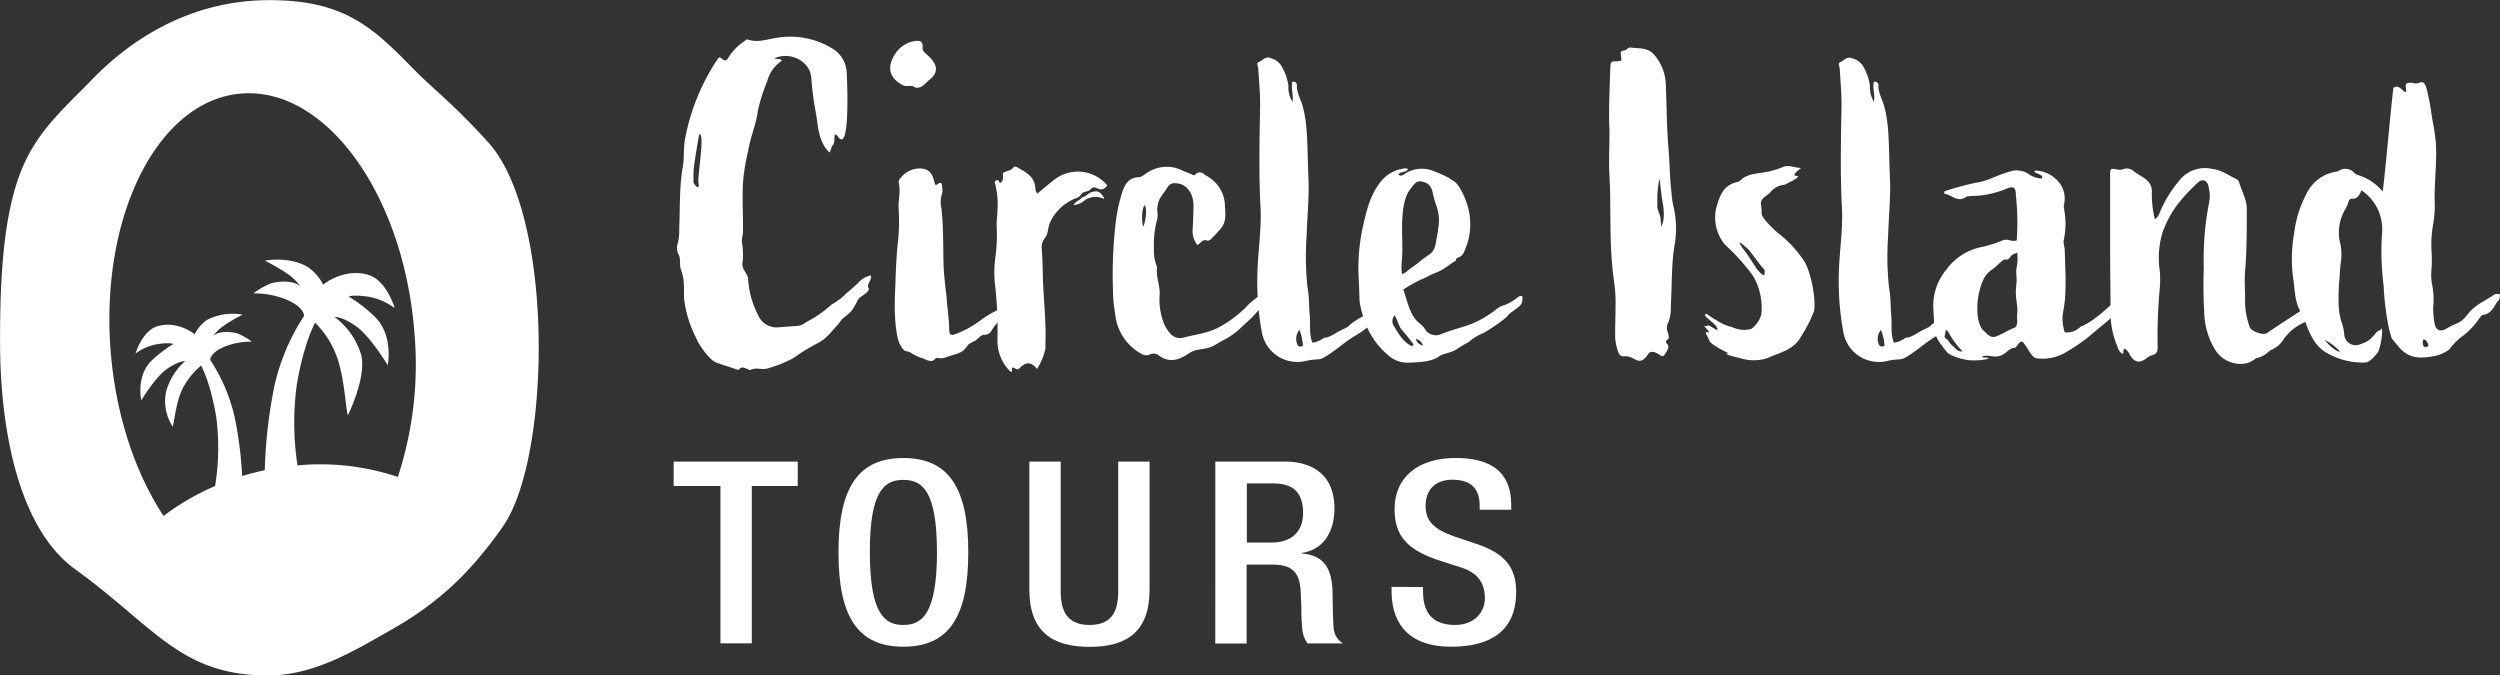
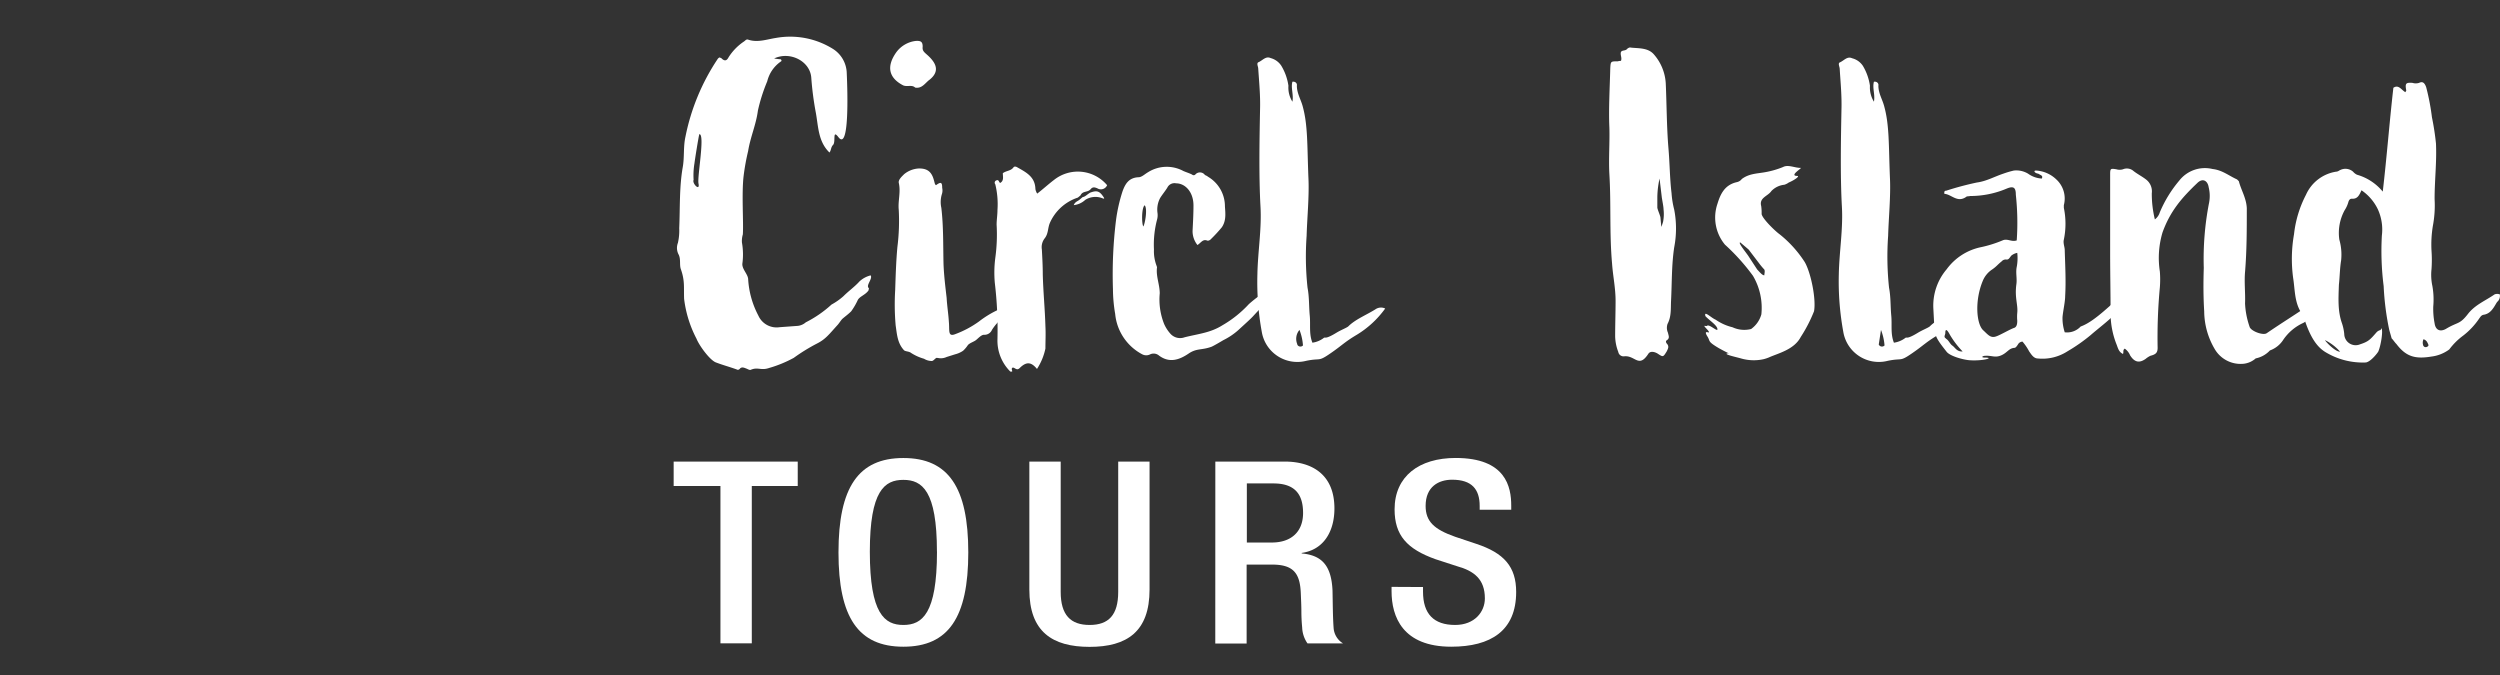
<svg xmlns="http://www.w3.org/2000/svg" id="Layer_1" data-name="Layer 1" viewBox="0 0 471.27 127.28">
  <rect x="0" y="0" width="471.27" height="127.28" fill="#333333" stroke="none" />
  <defs>
    <style>.cls-1{fill:#fff;}</style>
  </defs>
  <path class="cls-1" d="M171.39,27.31a5.57,5.57,0,0,1,2.6,4.61c.16,3.43.5,14.81-1.59,12-1.18-1.51-.42.92-1,1.5-.42.42-.33,1-.67,1.42-2.17-2.09-2.09-5-2.59-7.61a58.32,58.32,0,0,1-.84-6.53c-.25-3.09-4-5-7-3.59a11,11,0,0,0,1.26.16c.17.17.17.34,0,.42A6.37,6.37,0,0,0,159,33.42a32.2,32.2,0,0,0-1.76,5.52c-.33,2.6-1.42,5-1.84,7.62a42.46,42.46,0,0,0-.84,4.6c-.42,3.35,0,8.87-.16,11.13a4.31,4.31,0,0,0-.17,1.51,12.84,12.84,0,0,1,.08,4c-.08,1,1,1.93,1.09,2.85a16.82,16.82,0,0,0,1.93,6.94,3.76,3.76,0,0,0,4,2.18l3.43-.25a2.75,2.75,0,0,0,1.51-.67,21.6,21.6,0,0,0,4.85-3.35,11.76,11.76,0,0,0,2.26-1.59c1-1,2-1.67,3-2.76A4.79,4.79,0,0,1,178.5,70c.42.67-1,1.92-.33,2.42a3.53,3.53,0,0,1-.08.42c-.59.84-1.59,1.09-2,1.76a12.61,12.61,0,0,1-1.26,2.17c-.5.51-1.09.93-1.67,1.43-.25.25-.5.67-.84,1.08-1.75,1.93-2.34,2.77-4,3.6A34.64,34.64,0,0,0,164,85.55a22.88,22.88,0,0,1-4.69,1.92c-1.5.51-2.09-.25-3.43.34-.25.08-.59-.17-.84-.25-.42-.17-.84-.34-1.17,0a.58.58,0,0,1-.42.25c-1.59-.59-2.67-.84-4.18-1.42-1.17-.51-3.1-3.18-3.6-4.44a21.86,21.86,0,0,1-2.34-7.53c-.08-2.17.16-3.35-.59-5.52-.33-.84,0-1.84-.41-2.76a2.67,2.67,0,0,1-.17-2.26,10.33,10.33,0,0,0,.25-2.76c.17-3.85,0-7.78.67-11.55.33-1.92.08-3.76.5-5.69a40.63,40.63,0,0,1,6.11-14.72.92.92,0,0,1,.33-.25c.09.08.25.08.34.16.58.59,1,.5,1.34-.16a10,10,0,0,1,2.92-3c.26-.16.42-.5.84-.33,1.76.58,3.52-.09,5.19-.34A15.24,15.24,0,0,1,171.39,27.31Zm-26.1,21.51a13.82,13.82,0,0,0-.17,3.18c-.33.67,1.25,2.26.92.67-.25-1.26,1.26-9.29.17-9.29C146.12,43.38,145.29,48.65,145.29,48.82Z" transform="translate(-14.37 -18.09)" />
  <path class="cls-1" d="M188.3,26.9c-.09.75.25,1,.92,1.59,1.76,1.59,2.26,3.09.42,4.6-.84.58-1.43,1.76-2.76,1.51-.59-.59-1.51-.09-2.26-.42-2.76-1.43-3.18-3.6-1.26-6.28a5.33,5.33,0,0,1,3.6-2.09C188,25.73,188.3,26,188.3,26.9Zm2.17,25.35c.09.25.09.58.34.75.92-.67,1.17-.58,1.17.5a2.26,2.26,0,0,1-.08,1.26,5.09,5.09,0,0,0-.08,2.51c.41,3.51.33,7,.41,10.54.08,2.18.34,4.27.59,6.44.08,1.51.33,3,.42,4.52.16,1.68-.26,2.93,1.33,2.26a18.8,18.8,0,0,0,4.35-2.34,18.69,18.69,0,0,1,3.19-2,4.63,4.63,0,0,0,1.25-.84c.75-.58,1.59-1.17,2.68-.33a9.34,9.34,0,0,1-2,2,9.42,9.42,0,0,0-2.68,2.76,1.53,1.53,0,0,1-1.5.92c-.51,0-1.09.67-1.51,1s-1.09.5-1.51.92a5.78,5.78,0,0,1-.92,1.09,4.72,4.72,0,0,1-1.5.67l-1.59.5a2.67,2.67,0,0,1-1.17.25c-.25,0-.51-.08-.76-.08-.33.17-.5.5-.83.59a2.8,2.8,0,0,1-1.51-.42,9,9,0,0,1-2.43-1.09c-.41-.33-1-.25-1.33-.5-1.26-1.34-1.34-3-1.59-4.69a45.11,45.11,0,0,1-.09-6.69c.09-2.68.17-5.44.42-8.12a39.34,39.34,0,0,0,.25-7c-.17-1.67.42-3.34,0-5.1-.08-.59.59-1.17,1-1.59a4.74,4.74,0,0,1,2.76-1.09C189.3,49.82,190.06,50.57,190.47,52.25Z" transform="translate(-14.37 -18.09)" />
  <path class="cls-1" d="M209.55,53.67a1.65,1.65,0,0,0,.17.59c0,.08.09.16.17.33,1.09-.84,2.09-1.76,3.18-2.59a7.22,7.22,0,0,1,10,1,1.27,1.27,0,0,1-1.84.59c-.59-.25-.92-.25-1.26.16-.58.67-1.5.26-1.92,1.18l-.5.41a8.73,8.73,0,0,0-5.27,4.77c-.42,1-.26,1.93-.93,2.85a2.71,2.71,0,0,0-.58,2.17c.08,1.51.17,3.1.17,4.61.08,3.34.41,6.61.5,9.87.08,1.42,0,2.76,0,4.18a11.25,11.25,0,0,1-1.59,3.85c-1.09-1.34-2-1.42-3.26-.17-.59.59-.92-.16-1.34-.08-.34.25,0,.5-.09.75h-.33a8.2,8.2,0,0,1-2.43-6.1,74.74,74.74,0,0,0-.5-10.63,21.64,21.64,0,0,1,.09-4.69,32.11,32.11,0,0,0,.25-6.27c0-.92.16-1.84.16-2.76a15.77,15.77,0,0,0-.41-4.86.46.46,0,0,1,.25-.75c.42-.17.42.34.66.5.76-.41.51-1.17.51-1.84.67-.5,1.5-.41,2-1.09.17-.25.51-.16.76,0C207.8,50.57,209.47,51.41,209.55,53.67Zm13,1.76c-.08.08-.25.17-.25.08a3.59,3.59,0,0,0-3.34.25,3.79,3.79,0,0,1-2.18,1c.25-.67.84-.76,1.17-1.09l.5-.42c.51-.08.84-.5,1.42-.84C221.19,53.92,221.69,54.09,222.52,55.43Z" transform="translate(-14.37 -18.09)" />
  <path class="cls-1" d="M239.09,51a.44.44,0,0,0,.67-.08,1.16,1.16,0,0,1,1.76.17,2.19,2.19,0,0,1,.59.33A6.46,6.46,0,0,1,245.28,57c.09,1.34.26,2.68-.58,3.93a28.35,28.35,0,0,1-2.17,2.34c-.09.09-.42.25-.59.17-.84-.33-1.17.42-1.84.84a4.18,4.18,0,0,1-.92-2.68c.08-1.59.17-3.18.17-4.77,0-2.59-1.59-4.18-3.27-4.18a1.5,1.5,0,0,0-1.67.83c-.42.67-.92,1.26-1.34,1.93a4.65,4.65,0,0,0-.5,2.84,3.17,3.17,0,0,1-.09,1.26,18.42,18.42,0,0,0-.58,5.6,7.74,7.74,0,0,0,.5,3.1c0,.08.08.17.08.25-.24,1.67.51,3.26.51,4.94a12.46,12.46,0,0,0,.83,5.77A7,7,0,0,0,235,81a2.45,2.45,0,0,0,2.68.67c2.68-.67,4.86-.84,7.12-2.26a21.17,21.17,0,0,0,5-4A26,26,0,0,1,252,73.67a2.82,2.82,0,0,1,2.34-.59c-.33,1.43-1.42,2.18-2.42,3.18l-1.17,1.26c-.51.58-1.26,1.25-3,2.84A12.54,12.54,0,0,1,245,82.2c-.42.25-1.84,1.09-2.26,1.26-1.84.67-2.76.25-4.26,1.25-1.84,1.26-3.69,1.84-5.61.42a1.56,1.56,0,0,0-1.67-.25,1.61,1.61,0,0,1-1.51,0,9.63,9.63,0,0,1-5.1-7.61,28.59,28.59,0,0,1-.42-4.69,83.62,83.62,0,0,1,.58-13A30.07,30.07,0,0,1,226,54.09c.5-1.34,1.17-2.51,3-2.59.59,0,1.17-.59,1.76-.93a6.6,6.6,0,0,1,6.69-.24C238,50.57,238.59,50.74,239.09,51Zm-9.2,9.79c.33-.5.84-3.43.25-4C229.56,57.27,229.56,60.2,229.89,60.78Z" transform="translate(-14.37 -18.09)" />
  <path class="cls-1" d="M255.91,30.49a10.09,10.09,0,0,1,1.34,3.77,5,5,0,0,0,.75,3c.26-1.34-.33-2.59,0-3.76.59-.09.93.33.84.75,0,1.42.75,2.59,1.09,3.85,1,3.6.84,7.36,1.09,13.55.17,3.35-.25,7.62-.34,10.88a55.22,55.22,0,0,0,.17,9.79c.34,1.76.25,3.51.42,5.27s-.17,3.43.5,5.1a4.54,4.54,0,0,0,2.17-.92c.26-.16.26.34,2.43-1,.84-.5,1.93-.92,2.18-1.17,1.34-1.34,3.51-2.18,5.19-3.26a1.82,1.82,0,0,1,1.75-.09,18.22,18.22,0,0,1-5.44,5c-2.25,1.34-2.76,2-4.85,3.43-2.43,1.68-1.75.84-4.6,1.43a6.79,6.79,0,0,1-8.37-5.44,52.1,52.1,0,0,1-.83-10.88c.08-4.27.83-8.54.58-12.8-.33-5.94-.17-13.39-.08-18.24.08-2.6-.17-5.11-.34-7.7,0-.42-.41-1.09.09-1.25.75-.34,1.34-1.18,2.25-.76A3.45,3.45,0,0,1,255.91,30.49Zm3,52.55a.66.66,0,0,0,1.08.17,9.92,9.92,0,0,0-.66-2.93A2.61,2.61,0,0,0,258.93,83Z" transform="translate(-14.37 -18.09)" />
-   <path class="cls-1" d="M279.76,50c-.17.58-1.59.42-1.76,1,.34.34.76.17,1.09-.08a5.85,5.85,0,0,1,5.53-.58c.41.16.91.33,1.25.5a17.32,17.32,0,0,1,1.67.83l.92.59c1.17.75,2.76,4.18,3,6.86a11.89,11.89,0,0,1-.66,5.35c-.34.84-.51,1.85-1.6,2.18-.33.08-.33.34-.41.59-1.34.75-2,1.59-3.94,2.34-.92.33-1.67.84-2.5,1.17a23.73,23.73,0,0,0-3.44,1.93c.67,1.92,1,3.76,2.09,5.35.68.92,1.26,1.09,1.93,2a2.38,2.38,0,0,0,3.18,1c4.18-1.59,5.6-1.34,9.37-3.93,1.26-.84,1.26-1.17,2.76-1.59a10.37,10.37,0,0,0,2.09-1.26c.25-.16.51-.5,1-.33.25,1.84-.84,2-1.76,2.84a3.63,3.63,0,0,0-1.17,1.09,34.28,34.28,0,0,1-4.35,3,9.26,9.26,0,0,0-2.76,1.68c-.42.25-1.68.92-2.1,1.25-1.33.92-2.75.92-3.43,1.42-1.58,1.18-4.09,1.18-6,1.26A5.42,5.42,0,0,1,276,85a14.62,14.62,0,0,1-4.35-6.27,5.14,5.14,0,0,1-.26-.84,15.35,15.35,0,0,1-.75-3.26c0-.67-.08-3-.17-4.44a36.56,36.56,0,0,1,.76-9.11c.67-3,1.33-6,3.26-8.54a6.75,6.75,0,0,1,4-2.59C278.76,49.91,279.59,49.65,279.76,50Zm-2.59,29.62c.92,1.51,1.75,3,3.43,3.76a1,1,0,0,1,.25-.33,29.06,29.06,0,0,0-2-2.51c-.84-.84-.92-2-1.59-3A1.64,1.64,0,0,0,277.17,79.61Zm2.93-25.69c-.93,1.17-1.26,3.43-1.34,4.86-.26,2.92.16,6-.17,8.86a8.85,8.85,0,0,0,.08,2.1c.59-.09,1.43-1,1.76-1.18,1.26-.83,2.18-1.75,3.26-2.42,1.42-.92,1.26-2.18,1.68-4.1.08-.25.08-.92.16-1.17a8.27,8.27,0,0,0-.25-3.6,20.09,20.09,0,0,1-.83-2.85,2.82,2.82,0,0,0-1-1.75C281.6,51.83,281.27,52.33,280.1,53.92Zm2.51,29.29A1.68,1.68,0,0,0,281.27,82,1.64,1.64,0,0,0,282.61,83.21Z" transform="translate(-14.37 -18.09)" />
  <path class="cls-1" d="M326.12,28.32a9.06,9.06,0,0,1,2.26,5.52c.17,3.68.17,8.2.5,12.13.25,2.85.25,5.69.59,8.54a17,17,0,0,0,.5,3.09,18.74,18.74,0,0,1,0,7.12c-.5,3.34-.42,6.69-.59,10-.08,1.51.09,3-.67,4.44a2.28,2.28,0,0,0,.09,1.67c.08.5.42,1-.25,1.42-.25.17-.09.5.08.67.42.5.17.92-.08,1.43-.67,1.08-.67,1.08-1.68.41-.67-.41-1.42-.5-1.76,0-1.84,2.85-2.5.25-4.59.5a1,1,0,0,1-1.09-.83,8.59,8.59,0,0,1-.59-2.93c0-2.26.08-4.52.08-6.69,0-2.43-.5-4.69-.66-7-.51-5.69-.17-11.3-.51-16.9-.16-2.93.09-5.94,0-8.79-.16-3.43.09-7.78.17-11.21.08-1.26.08-1.26,1.42-1.26a1.72,1.72,0,0,1,.59-.08c.25-.58-.17-1.09,0-1.67.25-.42.84-.17,1.17-.59.17-.17.5-.33.67-.25C323.27,27.23,325,27.06,326.12,28.32Zm1.09,23.43a17.23,17.23,0,0,0-.42,3.51v1.93c0,.33.5,1.42.58,1.84l.17,1.84a9.32,9.32,0,0,0,.34-1,7.66,7.66,0,0,0,.08-2.34c0-.5-.25-1.67-.33-2.26Z" transform="translate(-14.37 -18.09)" />
  <path class="cls-1" d="M353.82,49.74c.33,0-2.26,1.51-.67,1.51.58,0-.42.75-1.59,1.25a2.78,2.78,0,0,1-.84.42,3.92,3.92,0,0,0-2.42,1.17c-.67,1-2.35,1.25-1.93,2.84a9.06,9.06,0,0,1,.08,1.51c.17.92,2.6,3.26,3.44,3.85a21.76,21.76,0,0,1,4.68,5.19c1.17,2,2.18,7,1.76,9.28a27.23,27.23,0,0,1-2.51,4.86c-1.26,2.42-4.35,3.09-6,3.85a7.23,7.23,0,0,1-1,.33,8.61,8.61,0,0,1-4.35-.17c-.92-.25-3.18-.75-2.51-.92.42-.08.83.34-1.59-1-2.26-1.34-1.51-1.26-2.18-2.26-.75-1.26.42-.5.34-.75-.09-.42-1.34-1.34-.67-1.17.33.08.25-.09.5-.09.67.09,1.84,1.26,1.76.67-.09-.75-1.59-1.67-2.26-2.42-.34-1.18,1.09.33,1.92.66a9.35,9.35,0,0,0,3.18,1.43,5.26,5.26,0,0,0,3.51.33,5.07,5.07,0,0,0,1.93-2.76,11.87,11.87,0,0,0-1.59-7.28,39,39,0,0,0-5.27-5.86,8,8,0,0,1-1.42-7.69c.58-1.93,1.42-3.6,3.68-4.1a1.58,1.58,0,0,0,.92-.59c1.34-1,2.76-1,4.27-1.26a16.38,16.38,0,0,0,3.51-1C351.47,49.07,352.65,49.74,353.82,49.74ZM342.44,63.8c-.59-.09,1.25,2.09,1.59,2.67l1.59,2.43c.42.42.92,1.09,1.34,1.09,0-.34.16-.76,0-1.09a12.6,12.6,0,0,1-.92-1.09L344,65.13Z" transform="translate(-14.37 -18.09)" />
-   <path class="cls-1" d="M365.53,30.49a10.09,10.09,0,0,1,1.34,3.77,5.12,5.12,0,0,0,.75,3c.26-1.34-.33-2.59,0-3.76.59-.09.93.33.84.75,0,1.42.76,2.59,1.09,3.85,1,3.6.84,7.36,1.09,13.55.17,3.35-.25,7.62-.34,10.88a55.22,55.22,0,0,0,.17,9.79c.34,1.76.25,3.51.42,5.27s-.17,3.43.5,5.1a4.62,4.62,0,0,0,2.18-.92c.25-.16.25.34,2.42-1,.84-.5,1.93-.92,2.18-1.17,1.34-1.34,3.51-2.18,5.19-3.26a1.82,1.82,0,0,1,1.75-.09,18.31,18.31,0,0,1-5.43,5c-2.26,1.34-2.77,2-4.86,3.43-2.43,1.68-1.75.84-4.6,1.43a6.79,6.79,0,0,1-8.37-5.44A52.78,52.78,0,0,1,361,69.82c.08-4.27.83-8.54.58-12.8-.33-5.94-.17-13.39-.08-18.24.08-2.6-.17-5.11-.33-7.7,0-.42-.42-1.09.08-1.25.75-.34,1.34-1.18,2.25-.76A3.45,3.45,0,0,1,365.53,30.49Zm3,52.55a.67.67,0,0,0,1.09.17,10.28,10.28,0,0,0-.67-2.93A2.61,2.61,0,0,0,368.55,83Z" transform="translate(-14.37 -18.09)" />
+   <path class="cls-1" d="M365.53,30.49a10.09,10.09,0,0,1,1.34,3.77,5.12,5.12,0,0,0,.75,3c.26-1.34-.33-2.59,0-3.76.59-.09.93.33.84.75,0,1.42.76,2.59,1.09,3.85,1,3.6.84,7.36,1.09,13.55.17,3.35-.25,7.62-.34,10.88a55.22,55.22,0,0,0,.17,9.79c.34,1.76.25,3.51.42,5.27s-.17,3.43.5,5.1a4.62,4.62,0,0,0,2.18-.92c.25-.16.25.34,2.42-1,.84-.5,1.93-.92,2.18-1.17,1.34-1.34,3.51-2.18,5.19-3.26a1.82,1.82,0,0,1,1.75-.09,18.31,18.31,0,0,1-5.43,5c-2.26,1.34-2.77,2-4.86,3.43-2.43,1.68-1.75.84-4.6,1.43a6.79,6.79,0,0,1-8.37-5.44A52.78,52.78,0,0,1,361,69.82c.08-4.27.83-8.54.58-12.8-.33-5.94-.17-13.39-.08-18.24.08-2.6-.17-5.11-.33-7.7,0-.42-.42-1.09.08-1.25.75-.34,1.34-1.18,2.25-.76A3.45,3.45,0,0,1,365.53,30.49Zm3,52.55a.67.67,0,0,0,1.09.17,10.28,10.28,0,0,0-.67-2.93Z" transform="translate(-14.37 -18.09)" />
  <path class="cls-1" d="M402,51.91a4.89,4.89,0,0,1,1.42,4.86v.5a14.71,14.71,0,0,1,0,6c-.17.67.17,1.34.17,2,.08,2.85.25,5.77.08,8.62,0,1.09-.42,2.93-.5,4a8.51,8.51,0,0,0,.42,2.84,3.49,3.49,0,0,0,3-1.09c2.84-1,6.19-4.77,7.61-5.6a5,5,0,0,1-1.42,3.51c-.83.92-3.35,2.85-4.27,3.68a32.29,32.29,0,0,1-4.43,3.1,8.69,8.69,0,0,1-5.52,1.34c-.84,0-1.26-.76-1.68-1.34a9.73,9.73,0,0,0-1.25-1.84,1,1,0,0,0-.84.5c-.16.25-.42.67-.67.67-1.09.08-1.34.92-2.51,1.42s-1.75,0-3,.08c-.5,0-.92.34-.08.34,1.92,0-.34.67-2.85.5-1.17-.08-3.68-.75-4.35-1.59-1.84-2.34-2.26-2.93-2.34-4.93l-.17-3.27a10.57,10.57,0,0,1,2.51-7.36,10.69,10.69,0,0,1,6.53-4.18,22.49,22.49,0,0,0,4-1.26c.92-.42,1.68.34,2.68,0a48.69,48.69,0,0,0-.17-8.62c0-1.34-.42-1.67-1.67-1.17a17.58,17.58,0,0,1-6.94,1.42c-.26.09-.59,0-.76.17-1.67,1.17-2.76-.5-4.1-.58-.08-.59.17-.59.34-.59A57.46,57.46,0,0,1,387,52.5c1.84-.25,3.26-1.09,5-1.67a17,17,0,0,1,2-.59,4.29,4.29,0,0,1,2.68.59,4.87,4.87,0,0,0,2.59.92c.25-.59-.17-.59-.67-.92-.67-.09-1-.59-.42-.59A6,6,0,0,1,402,51.91Zm-20.84,30c.59.33.76,1,1.26,1.34s.83,1.17,1.92,1.09a16.73,16.73,0,0,1-2.42-3.18c-.17-.34-.84-1.51-.84-.34C381.1,81.2,380.68,81.62,381.18,81.87Zm12.3-15.56c-.33.41-.42.67-.83.67a1,1,0,0,0-.92.33c-.84.67-.92.92-1.76,1.51a4.73,4.73,0,0,0-1.84,2.25c-1.51,3.69-1.17,8,.08,9.21.92.84,1.42,1.59,2.51,1.17.75-.25,2.59-1.34,3.35-1.59.5-.17.59-.75.59-1.34a8.4,8.4,0,0,1,0-1.51c.16-1.5-.51-2.84-.17-5.35.17-1.17-.17-2.17.08-3.35a8.89,8.89,0,0,0,.09-2.59A2.49,2.49,0,0,0,393.48,66.31Z" transform="translate(-14.37 -18.09)" />
  <path class="cls-1" d="M436.07,51.91l.34.34c.42,1.67,1.42,3.18,1.5,5.1,0,4,0,8-.33,12-.17,2,.08,4,0,5.94a15.38,15.38,0,0,0,.84,4.35c.16.84,2.59,1.76,3.26,1.25,2.93-2,5.27-3.43,8.2-5.43a.51.51,0,0,1,.75,0c-.42,1.08-.83,2.92-2.09,3.51a9.12,9.12,0,0,0-3.76,3.18,5,5,0,0,1-2.51,2,5,5,0,0,1-2.68,1.5,4.11,4.11,0,0,1-2.18,1,5.65,5.65,0,0,1-5.6-2.85,14.14,14.14,0,0,1-1.93-7c-.17-2.76-.17-5.43-.08-8.2a55.06,55.06,0,0,1,1-12.29,6.74,6.74,0,0,0-.08-2.93c-.17-1.17-1.09-1.84-2.17-.76-3,2.85-5.11,5.36-6.53,9.29a16.82,16.82,0,0,0-.5,7.36,19,19,0,0,1,0,3,100.59,100.59,0,0,0-.42,11.38c0,.92-.34,1.25-1.34,1.5a4.31,4.31,0,0,0-.92.59c-1.17.83-2.09.67-2.93-.67a2.92,2.92,0,0,0-1-1.26c-.42.25-.17.67-.34,1-.75-.34-.92-1-1.17-1.68a16,16,0,0,1-1.17-5.94c0-3.85-.08-7.61-.08-11.46V51c0-1.17.08-1.17,1.17-1a2.13,2.13,0,0,0,1.25,0,1.9,1.9,0,0,1,2,.34c.75.58,1.59,1,2.34,1.58a2.81,2.81,0,0,1,1.09,2.6,20.25,20.25,0,0,0,.58,4.93,2.59,2.59,0,0,0,.93-1.33,23.16,23.16,0,0,1,3.68-6,6.14,6.14,0,0,1,6.27-2.17C433.32,50.16,434.57,51.25,436.07,51.91Z" transform="translate(-14.37 -18.09)" />
  <path class="cls-1" d="M471.72,34.51a43,43,0,0,1,1.09,5.69,49.15,49.15,0,0,1,.76,4.94c.16,3.51-.26,6.94-.26,10.46a20.85,20.85,0,0,1-.33,5.1,21.66,21.66,0,0,0-.25,4.68,24.67,24.67,0,0,1,0,3.44,10,10,0,0,0,.16,3.17,14.51,14.51,0,0,1,.17,3.85,14.17,14.17,0,0,0,.25,3.18c.17,1.26,1,1.68,2.1,1.09,2.34-1.42,2.59-.75,4.26-2.93,1.34-1.67,3.26-2.42,4.94-3.59a1.33,1.33,0,0,1,1,0,1.56,1.56,0,0,1-.33,1.25,1.57,1.57,0,0,0-.34.42c-.58,1-1.17,2-2.42,2.17-.42.09-.59.42-.84.76a13.79,13.79,0,0,1-3,3.18,12.38,12.38,0,0,0-2.6,2.59,7.06,7.06,0,0,1-3.34,1.34c-3,.5-4.77.08-6.61-2.34-.34-.34-.59-.76-.92-1.09-.17-.67-.42-1.42-.5-1.84a51.37,51.37,0,0,1-1-8,52.37,52.37,0,0,1-.34-9.53,9.19,9.19,0,0,0-.75-4.94,9.06,9.06,0,0,0-3.09-3.6c-.42.92-.75,1.68-1.84,1.59-.42,0-.59.42-.67.76a5.7,5.7,0,0,1-.67,1.42,8.92,8.92,0,0,0-1,5.52,10.3,10.3,0,0,1,.34,3.93c-.25,1.51-.25,3.1-.42,4.6-.08,2.51-.25,4.94.59,7.28a9,9,0,0,1,.42,2,2.15,2.15,0,0,0,3,1.93c1.59-.51,1.92-.92,3.09-2.26a1.38,1.38,0,0,1,.75-.42l.17-.34c.34.42-.08,3.18-.58,4.36,0,.08-1.34,1.92-2.35,2.09a13.58,13.58,0,0,1-7.7-2c-1.33-.84-2.59-2.34-3.76-5.77a21.11,21.11,0,0,0-.92-1.93c-1.09-1.92-1-4.18-1.34-6.27a26.85,26.85,0,0,1,.17-8.2,21.11,21.11,0,0,1,2.26-7.45,7.48,7.48,0,0,1,5.69-4.35c.33,0,.58-.25.83-.34a2.19,2.19,0,0,1,2.35.34,2.24,2.24,0,0,0,.75.58,9.74,9.74,0,0,1,4.85,3.18c.76-6.52,1.26-13.05,2-19.57,1-.68,1.51.41,2.26.83.08-.17.17-.25.17-.33-.25-1.34-.09-1.51,1.17-1.43a2.05,2.05,0,0,0,1.25,0C471.14,33.34,471.47,33.84,471.72,34.51ZM455.49,84.38a9.13,9.13,0,0,0-2.85-2.18C453,82.79,454.74,84.46,455.49,84.38Zm15.65-1.26a.5.5,0,0,0,.75.34c.42-.17.25-.42.08-.76a1.17,1.17,0,0,0-.75-.66A1.56,1.56,0,0,0,471.14,83.12Z" transform="translate(-14.37 -18.09)" />
  <path class="cls-1" d="M150.18,109.7h-8.82v-4.6h23.39v4.6h-8.66v29.66h-5.91Z" transform="translate(-14.37 -18.09)" />
  <path class="cls-1" d="M172.43,122.23c0-12.24,3.73-17.8,12.23-17.8s12.24,5.56,12.24,17.8S193.17,140,184.66,140,172.43,134.46,172.43,122.23Zm18.56-.14c0-11.52-2.8-13.54-6.33-13.54s-6.32,2-6.32,13.54c0,11.75,2.8,13.81,6.32,13.81S191,133.84,191,122.09Z" transform="translate(-14.37 -18.09)" />
  <path class="cls-1" d="M214.32,105.1v24.57c0,4.36,1.87,6.23,5.45,6.23s5.39-1.87,5.39-6.23V105.1h5.91v24.13c0,7.92-4.25,10.8-11.3,10.8s-11.36-2.88-11.36-10.8V105.1Z" transform="translate(-14.37 -18.09)" />
  <path class="cls-1" d="M243.47,105.1h13.06c5.19,0,9.39,2.45,9.39,8.83,0,4.41-2.08,7.82-6.17,8.39v.1c3.73.33,5.6,2.21,5.81,7,.05,2.25.05,4.89.2,6.95a3.72,3.72,0,0,0,1.77,3h-6.69a5.55,5.55,0,0,1-1-3c-.1-1-.15-2.06-.15-3.07s-.06-2.16-.11-3.4c-.15-3.75-1.4-5.38-5.39-5.38h-4.82v14.88h-5.91Zm10.63,15.26c3.78,0,5.91-2.12,5.91-5.57,0-3.65-1.66-5.57-5.6-5.57h-5v11.14Z" transform="translate(-14.37 -18.09)" />
  <path class="cls-1" d="M282.62,128.75v.87c0,4.17,2,6.28,6.06,6.28,3.68,0,5.6-2.49,5.6-5,0-3.6-2-5.18-5.29-6.09l-4-1.3c-5.39-1.92-7.73-4.51-7.73-9.4,0-6.24,4.62-9.69,11.51-9.69,9.49,0,10.48,5.47,10.48,9v.76H293.3v-.72c0-3.11-1.45-4.94-5.19-4.94-2.54,0-5,1.3-5,4.94,0,2.93,1.61,4.42,5.55,5.81l4,1.34c5.24,1.73,7.52,4.32,7.52,9.07,0,7.3-4.77,10.32-12.24,10.32-9.17,0-11.25-5.66-11.25-10.46v-.82Z" transform="translate(-14.37 -18.09)" />
-   <path class="cls-1" d="M106.34,44.84c-6.83-7.49-10.24-9.88-14-13.72-7.62-7.79-13-13-27.1-13C51.4,18.09,40,24.46,31.5,33.31,27.28,37.69,22,42.2,19,48.8c-4.2,9.05-4.62,22.72-4.62,33.75,0,15.89,3.27,35,14.18,42.87,15,10.83,19.8,20,36.33,20,8.73,0,16.35-4.7,23.28-8.64,8.42-4.78,14.62-10.33,21-19.43C118.3,104.27,118.94,58.63,106.34,44.84ZM89.37,108a45.9,45.9,0,0,0-18.92-2.18,53.4,53.4,0,0,1-.16-15c1.32-8.09,3.48-11.89,3.48-11.89a16.67,16.67,0,0,1,3.69,5.41c1.73,3.72,2,10,2.47,12.05,0,0,3.56-7.06,2.53-11.41a13.78,13.78,0,0,0-5-7.11s1.27-.21,4,1.7,6,7.37,6,7.37,1.14-5.5-2.35-9.06A27.62,27.62,0,0,0,80.11,74s.58-.4,3.55,0a11.7,11.7,0,0,1,5.12,2.17s-1.51-5.23-5-6.28c-4.61-1.35-8.5,1.85-8.5,1.85a8.89,8.89,0,0,0-2.81-3.26c-3.58-2.18-8.18-1.25-8.18-1.25A37.31,37.31,0,0,1,69,70a11.3,11.3,0,0,1,2,2.06s-1.42-1.5-5.46-.59a13.67,13.67,0,0,0-3.4,1.93,15.91,15.91,0,0,1,6.44,1.26c3.23,1.42,3.1,3,3.1,3A39.94,39.94,0,0,0,66,91.31a94,94,0,0,0-1.72,15.42c-1.45.31-2.87.67-4.26,1.1a74.37,74.37,0,0,0-1.32-10.65A32.69,32.69,0,0,0,54,85.94s-.1-1.27,2.55-2.44a13.14,13.14,0,0,1,5.29-1,11.48,11.48,0,0,0-2.8-1.59c-3.31-.74-4.48.48-4.48.48a9.31,9.31,0,0,1,1.67-1.68,30.5,30.5,0,0,1,3.86-2.3,10.49,10.49,0,0,0-6.72,1,7.41,7.41,0,0,0-2.31,2.68s-3.19-2.63-7-1.51c-2.9.86-4.14,5.15-4.14,5.15a9.63,9.63,0,0,1,4.21-1.78c2.43-.35,2.91,0,2.91,0a23.16,23.16,0,0,0-4.18,3.21C40,89.05,41,93.57,41,93.57s2.66-4.47,4.94-6,3.32-1.4,3.32-1.4a11.8,11.8,0,0,0-3.59,5.81,8.74,8.74,0,0,0,1.27,6.55c.42-1.71.72-5.58,2.32-8A13.58,13.58,0,0,1,52.28,87s1.77,3.12,2.86,9.77a45,45,0,0,1-.22,12.94,46.13,46.13,0,0,0-9.72,5.64c-5.35-8.11-9.08-19.15-10-31.43-1.91-25.85,9.37-47.45,25.19-48.23S90.6,55.21,92.51,81.06A68,68,0,0,1,89.37,108Z" transform="translate(-14.37 -18.09)" />
</svg>